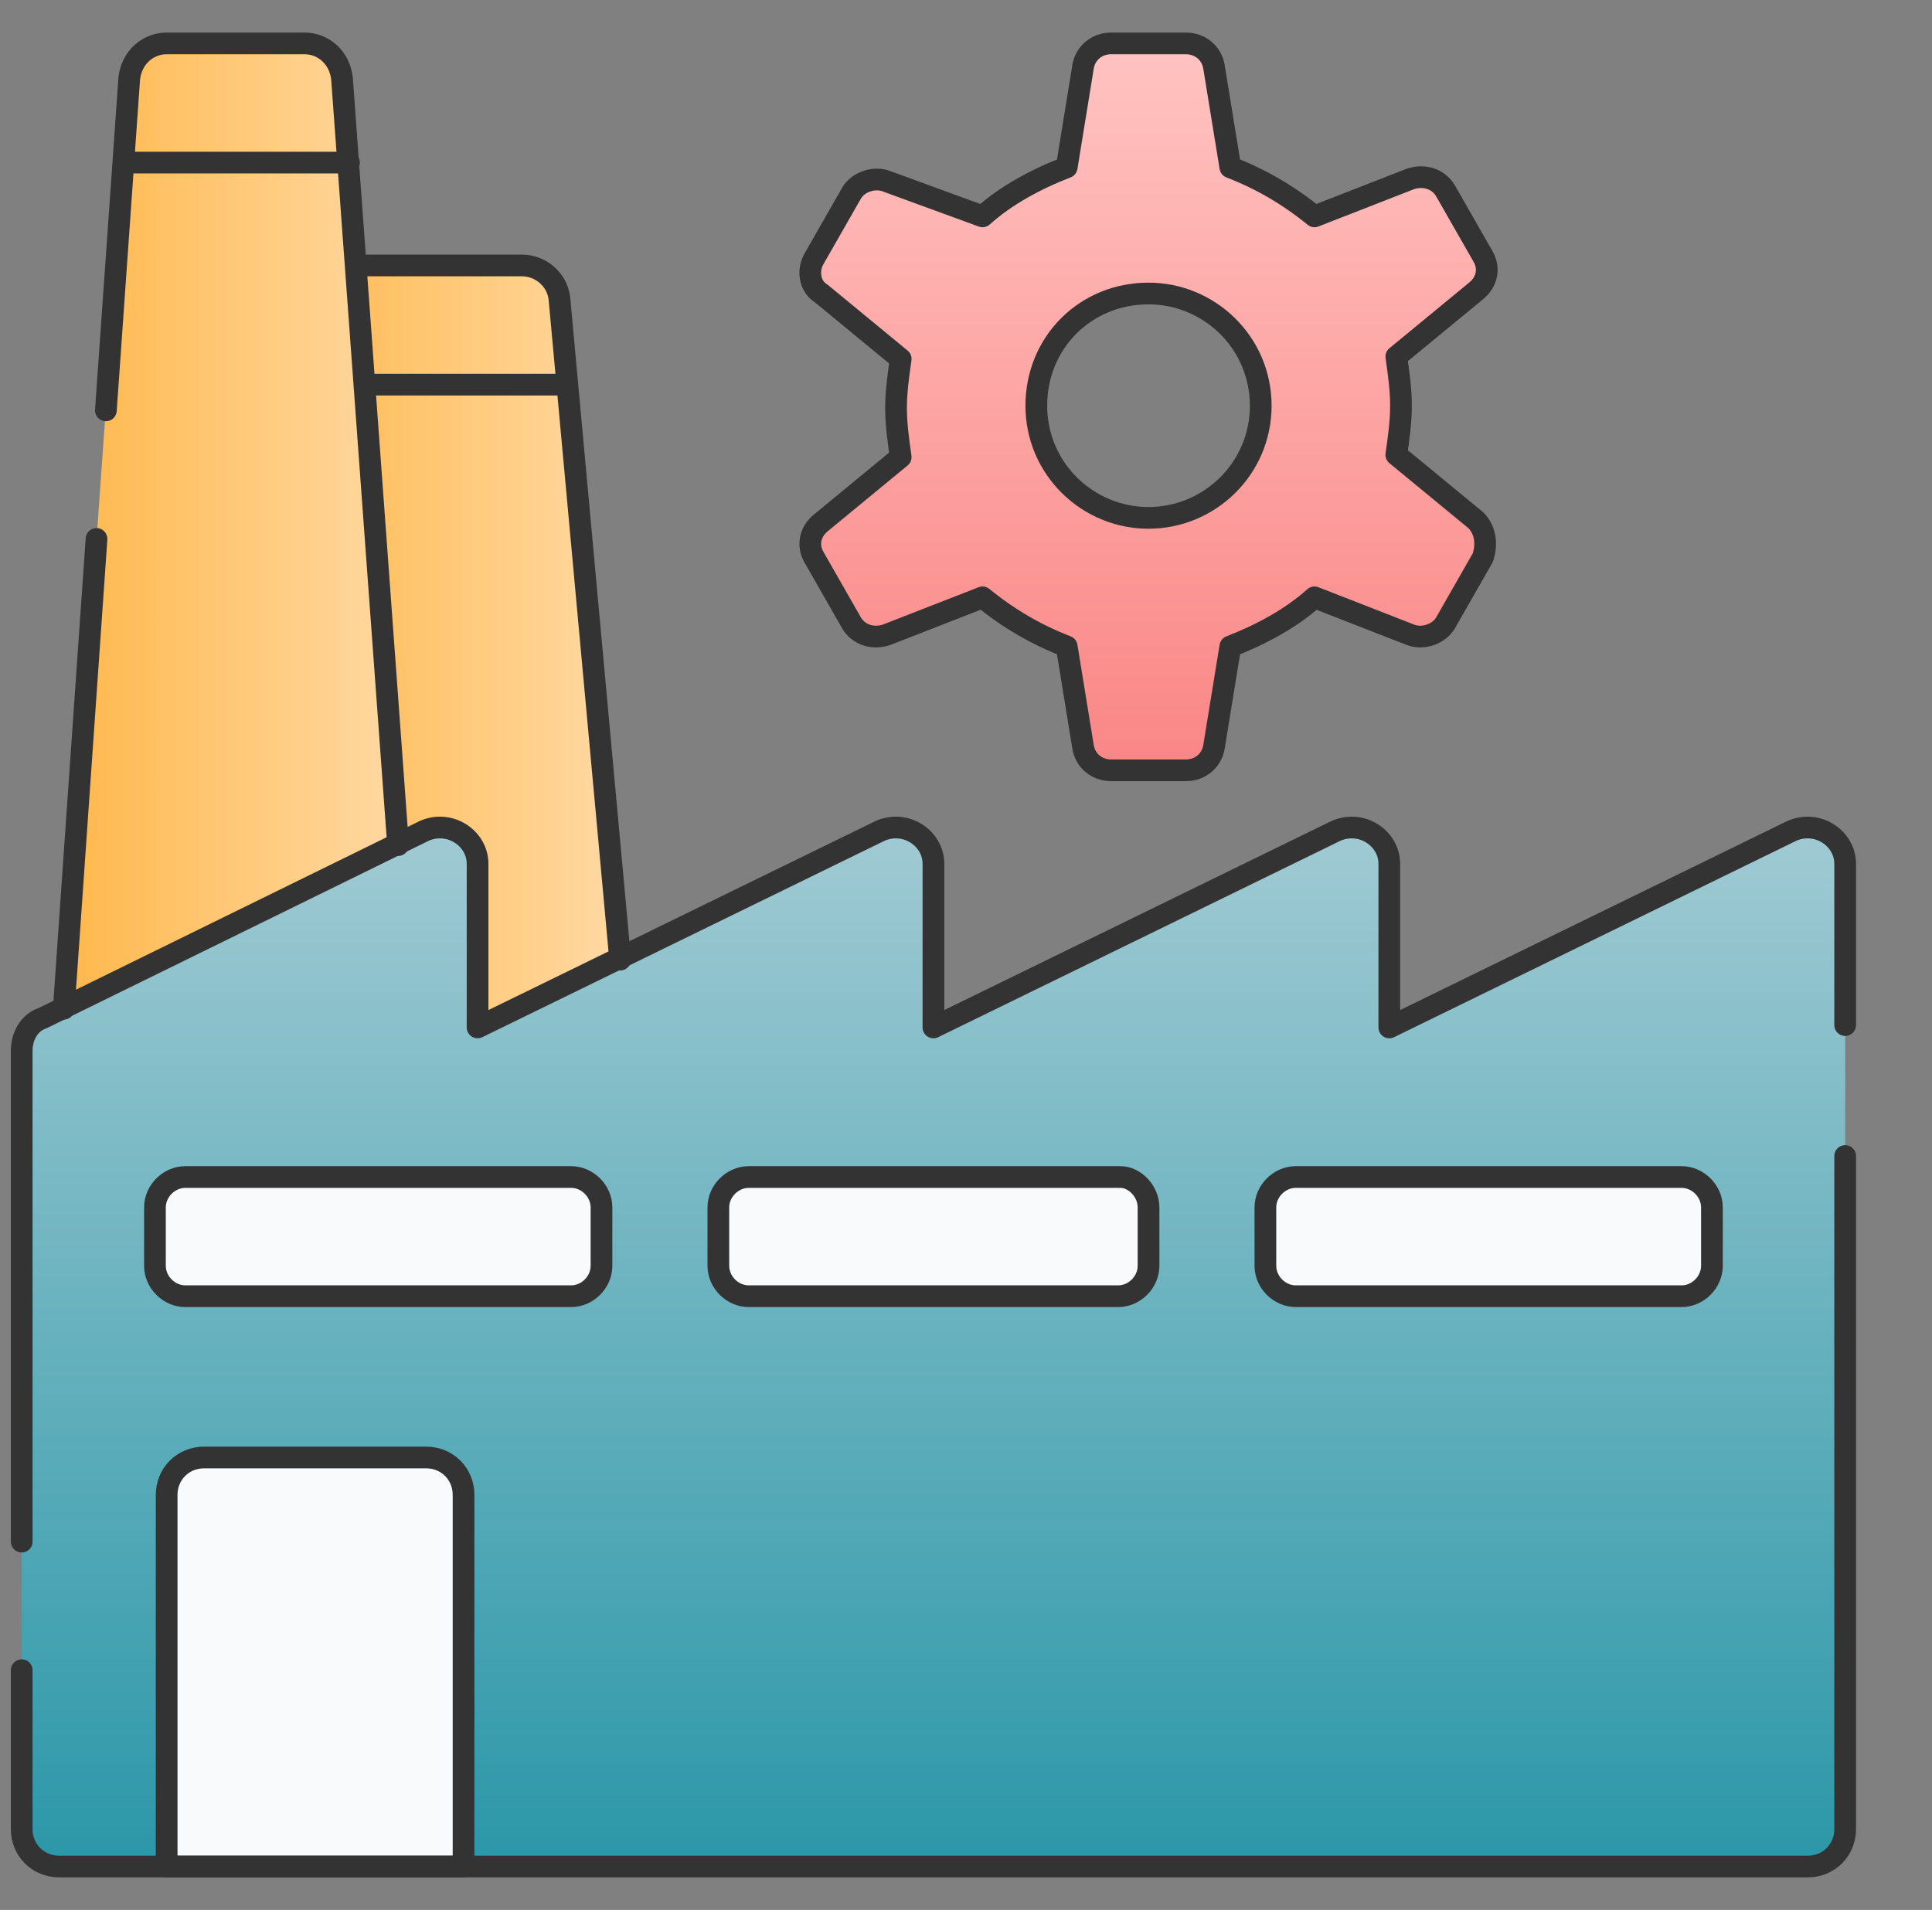
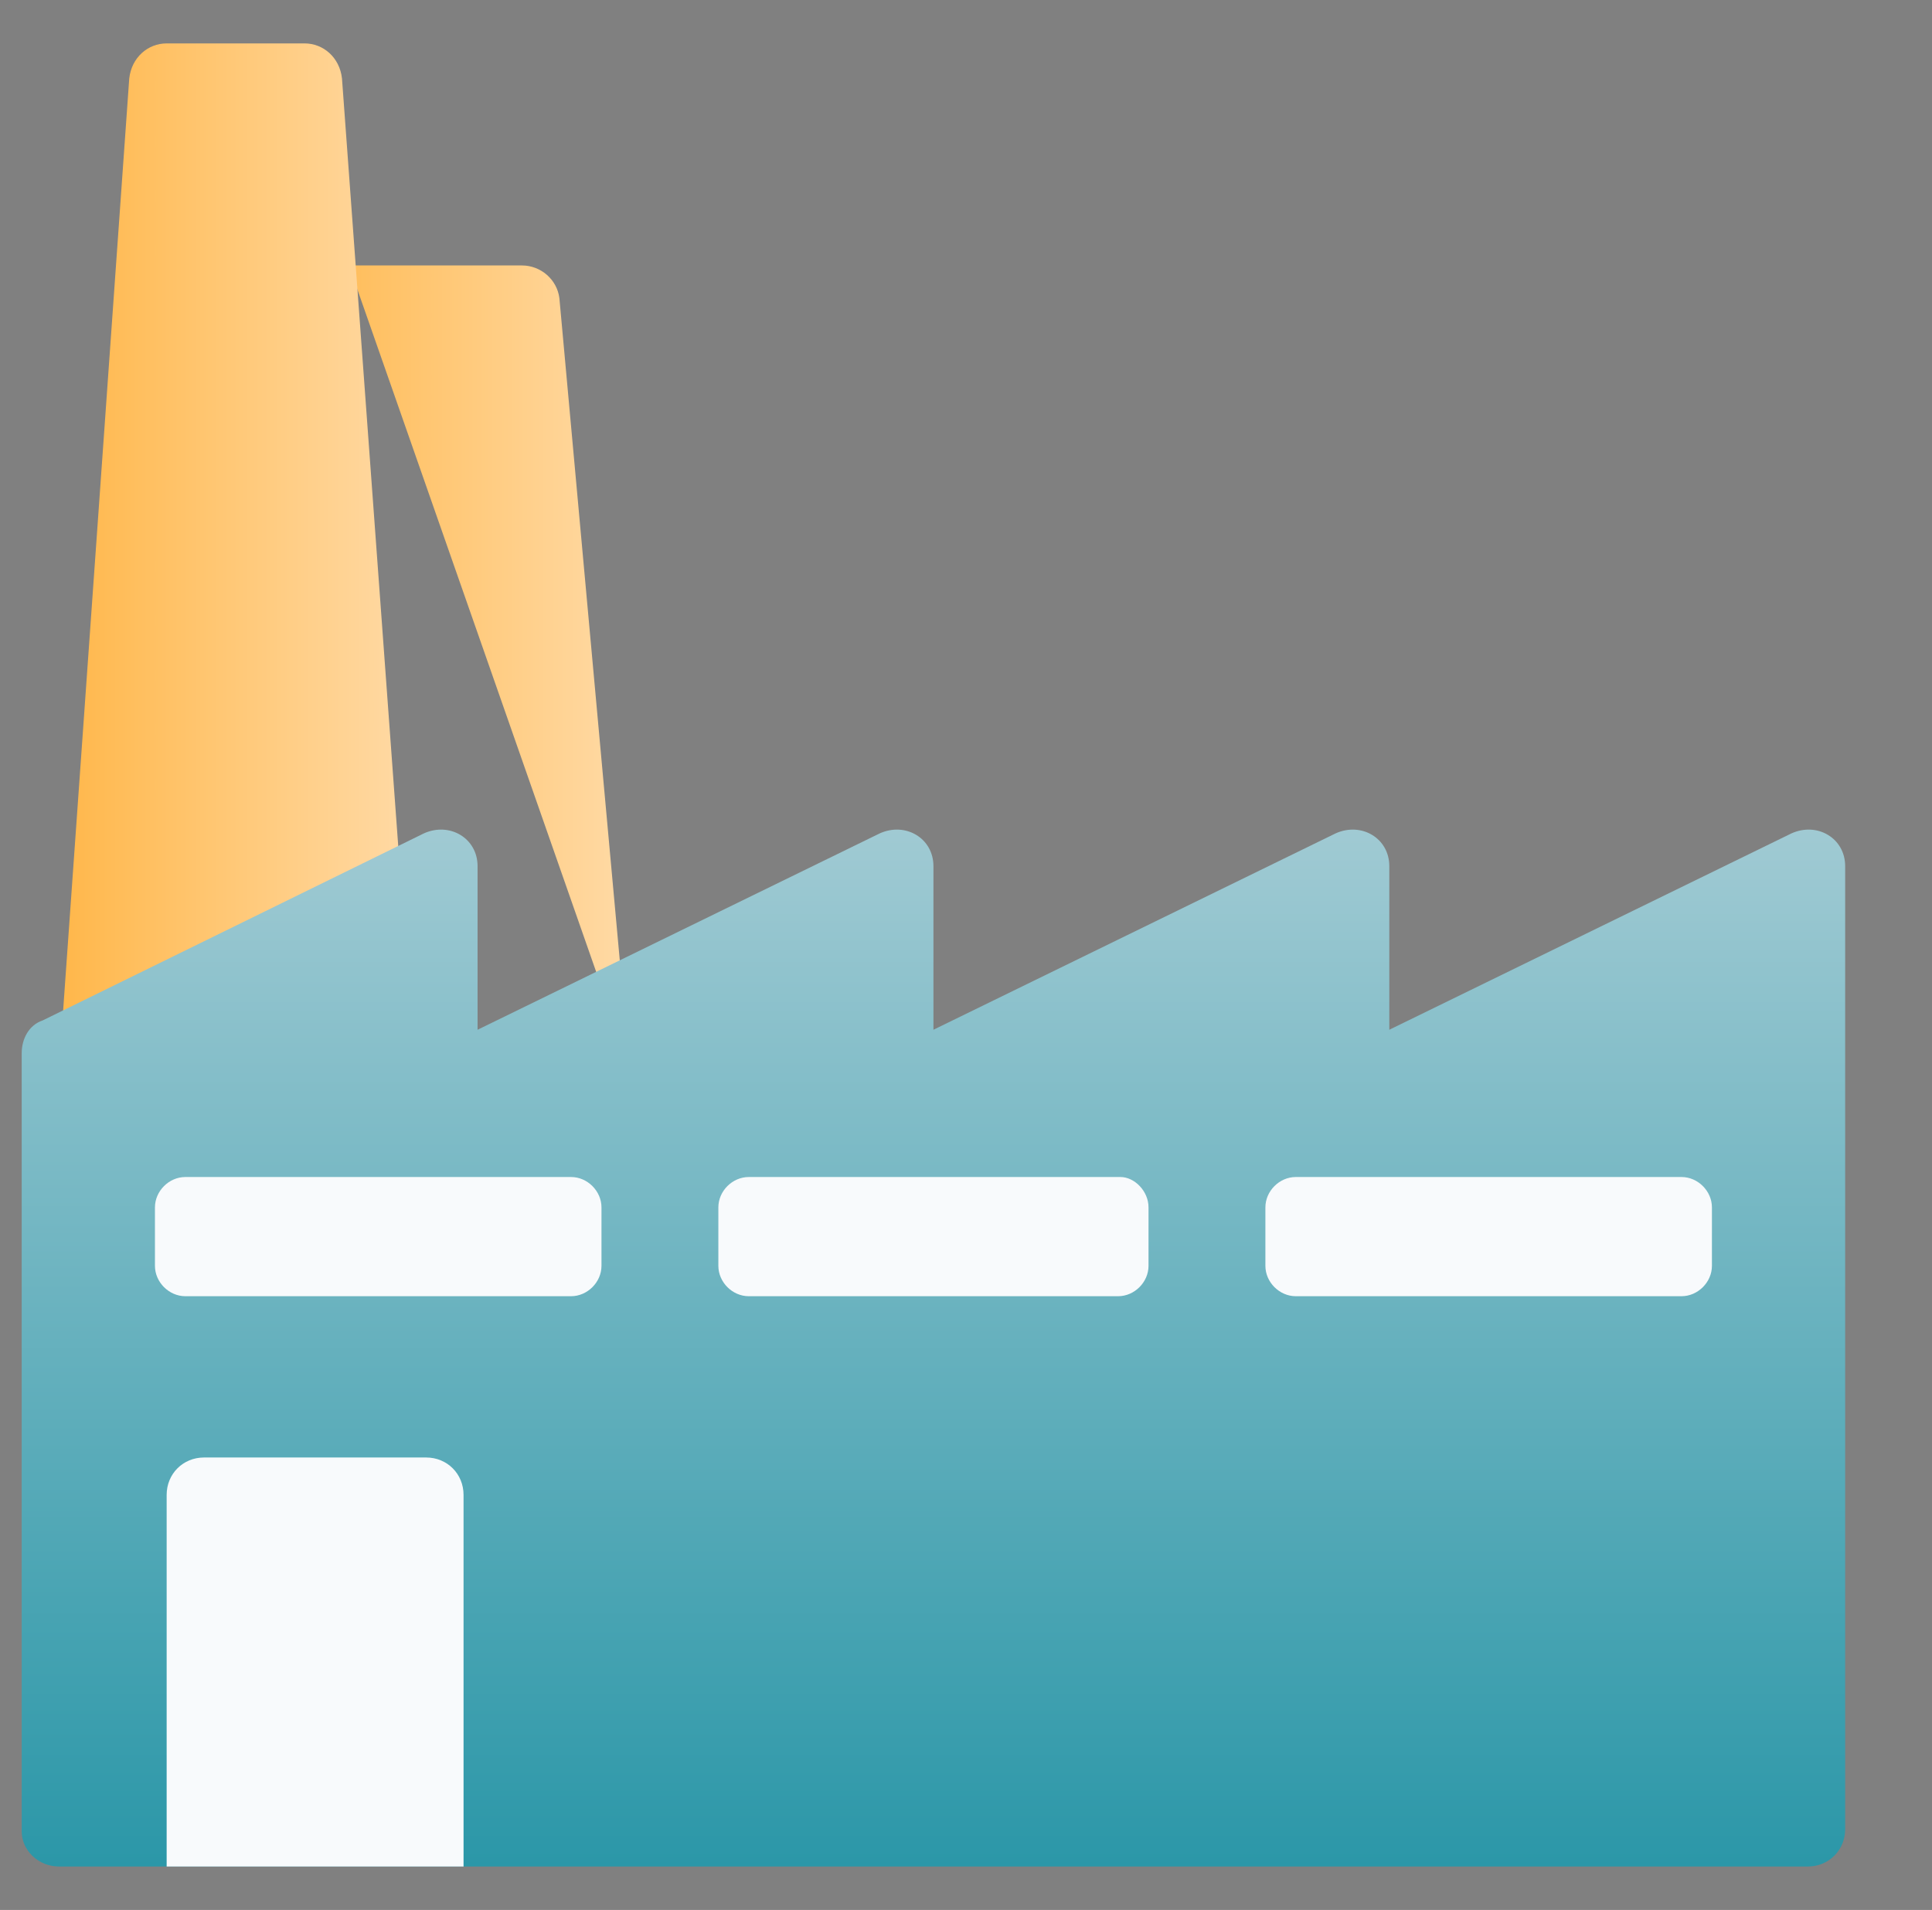
<svg xmlns="http://www.w3.org/2000/svg" width="89" height="88" viewBox="0 0 89 88" fill="none">
  <rect x="0" y="0" width="89" height="88" fill="#808080" stroke="none" />
-   <path d="M67.985 23.969L64.323 20.954C64.431 20.2 64.538 19.446 64.538 18.692C64.538 17.939 64.431 17.185 64.323 16.431L67.985 13.415C68.523 12.985 68.631 12.338 68.308 11.8L66.585 8.785C66.262 8.246 65.615 8.031 64.969 8.246L60.554 9.969C59.369 9 58.077 8.246 56.677 7.708L55.923 3.077C55.815 2.431 55.277 2 54.631 2H51.185C50.538 2 50 2.431 49.892 3.077L49.139 7.708C47.739 8.246 46.339 9 45.262 9.969L40.846 8.354C40.308 8.138 39.554 8.354 39.231 8.892L37.508 11.908C37.185 12.446 37.292 13.2 37.831 13.523L41.492 16.538C41.385 17.292 41.277 18.046 41.277 18.8C41.277 19.554 41.385 20.308 41.492 21.061L37.831 24.077C37.292 24.508 37.185 25.154 37.508 25.692L39.231 28.708C39.554 29.246 40.2 29.462 40.846 29.246L45.262 27.523C46.446 28.492 47.739 29.246 49.139 29.785L49.892 34.415C50 35.062 50.538 35.492 51.185 35.492H54.631C55.277 35.492 55.815 35.062 55.923 34.415L56.677 29.785C58.077 29.246 59.477 28.492 60.554 27.523L64.969 29.246C65.508 29.462 66.262 29.246 66.585 28.708L68.308 25.692C68.523 25.046 68.415 24.4 67.985 23.969ZM52.908 23.861C50.108 23.861 47.739 21.6 47.739 18.692C47.739 15.785 50 13.523 52.908 13.523C55.708 13.523 58.077 15.785 58.077 18.692C58.077 21.6 55.708 23.861 52.908 23.861Z" fill="url(#paint0_linear_13_920)" />
-   <path d="M29 49.169H12.631L16.077 12.231H24.046C24.908 12.231 25.662 12.877 25.769 13.739L29 49.169Z" fill="url(#paint1_linear_13_920)" />
+   <path d="M29 49.169L16.077 12.231H24.046C24.908 12.231 25.662 12.877 25.769 13.739L29 49.169Z" fill="url(#paint1_linear_13_920)" />
  <path d="M19.092 49.169H2.723L5.954 3.615C6.062 2.646 6.815 2 7.677 2H14.031C14.892 2 15.646 2.646 15.754 3.615L19.092 49.169Z" fill="url(#paint2_linear_13_920)" />
  <path d="M64 47.446V39.908C64 38.615 62.708 37.861 61.523 38.4L43 47.446V39.908C43 38.615 41.708 37.861 40.523 38.4L22 47.446V39.908C22 38.615 20.708 37.861 19.523 38.4L1.969 47.015C1.323 47.231 1 47.877 1 48.523V84.385C1 85.246 1.754 86 2.723 86H83.277C84.246 86 85 85.246 85 84.277V39.908C85 38.615 83.708 37.861 82.523 38.4L64 47.446Z" fill="url(#paint3_linear_13_920)" />
  <path fill-rule="evenodd" clip-rule="evenodd" d="M26.308 54.231H8.538C7.785 54.231 7.138 54.877 7.138 55.631V58.323C7.138 59.077 7.785 59.723 8.538 59.723H26.308C27.061 59.723 27.708 59.077 27.708 58.323V55.631C27.708 54.877 27.061 54.231 26.308 54.231ZM52.908 58.323V55.631C52.908 54.877 52.261 54.231 51.615 54.231H34.492C33.738 54.231 33.092 54.877 33.092 55.631V58.323C33.092 59.077 33.738 59.723 34.492 59.723H51.508C52.261 59.723 52.908 59.077 52.908 58.323ZM78.862 58.323V55.631C78.862 54.877 78.215 54.231 77.462 54.231H59.692C58.938 54.231 58.292 54.877 58.292 55.631V58.323C58.292 59.077 58.938 59.723 59.692 59.723H77.462C78.215 59.723 78.862 59.077 78.862 58.323ZM7.677 86H21.354V68.877C21.354 67.908 20.6 67.154 19.631 67.154H9.4C8.431 67.154 7.677 67.908 7.677 68.877V86Z" fill="#F8FAFC" />
-   <path d="M16.4 12.231H24.046C24.908 12.231 25.662 12.877 25.769 13.739L28.569 44.215M4.877 18.908L5.954 3.615C6.062 2.646 6.815 2 7.677 2H14.031C14.892 2 15.646 2.646 15.754 3.615L18.338 38.938M4.446 24.831L2.938 46.477" stroke="#333333" stroke-miterlimit="10" stroke-linecap="round" stroke-linejoin="round" />
-   <path d="M1 71.031V48.416C1 47.769 1.323 47.123 1.969 46.908L19.523 38.292C20.708 37.754 22 38.615 22 39.8V47.339L40.523 38.292C41.708 37.754 43 38.615 43 39.8V47.339L61.523 38.292C62.708 37.754 64 38.615 64 39.8V47.339L82.523 38.292C83.708 37.754 85 38.615 85 39.8V47.231M85 53.262V84.277C85 85.246 84.246 86 83.277 86H2.723C1.754 86 1 85.246 1 84.277V76.954M5.738 7.492H16.077M16.831 17.723H26.092" stroke="#333333" stroke-miterlimit="10" stroke-linecap="round" stroke-linejoin="round" />
-   <path d="M21.354 86H7.677V68.877C7.677 67.908 8.431 67.154 9.4 67.154H19.631C20.6 67.154 21.354 67.908 21.354 68.877V86ZM8.538 54.231H26.308C27.062 54.231 27.708 54.877 27.708 55.631V58.323C27.708 59.077 27.062 59.723 26.308 59.723H8.538C7.785 59.723 7.138 59.077 7.138 58.323V55.631C7.138 54.877 7.785 54.231 8.538 54.231ZM52.908 55.631V58.323C52.908 59.077 52.262 59.723 51.508 59.723H34.492C33.739 59.723 33.092 59.077 33.092 58.323V55.631C33.092 54.877 33.739 54.231 34.492 54.231H51.615C52.262 54.231 52.908 54.877 52.908 55.631ZM78.862 55.631V58.323C78.862 59.077 78.215 59.723 77.462 59.723H59.692C58.938 59.723 58.292 59.077 58.292 58.323V55.631C58.292 54.877 58.938 54.231 59.692 54.231H77.462C78.215 54.231 78.862 54.877 78.862 55.631ZM67.985 23.969L64.323 20.954C64.431 20.2 64.538 19.446 64.538 18.692C64.538 17.939 64.431 17.185 64.323 16.431L67.985 13.415C68.523 12.985 68.631 12.338 68.308 11.8L66.585 8.785C66.262 8.246 65.615 8.031 64.969 8.246L60.554 9.969C59.369 9 58.077 8.246 56.677 7.708L55.923 3.077C55.815 2.431 55.277 2 54.631 2H51.185C50.538 2 50 2.431 49.892 3.077L49.139 7.708C47.739 8.246 46.339 9 45.262 9.969L40.846 8.354C40.308 8.138 39.554 8.354 39.231 8.892L37.508 11.908C37.185 12.446 37.292 13.2 37.831 13.523L41.492 16.538C41.385 17.292 41.277 18.046 41.277 18.8C41.277 19.554 41.385 20.308 41.492 21.061L37.831 24.077C37.292 24.508 37.185 25.154 37.508 25.692L39.231 28.708C39.554 29.246 40.2 29.462 40.846 29.246L45.262 27.523C46.446 28.492 47.739 29.246 49.139 29.785L49.892 34.415C50 35.062 50.538 35.492 51.185 35.492H54.631C55.277 35.492 55.815 35.062 55.923 34.415L56.677 29.785C58.077 29.246 59.477 28.492 60.554 27.523L64.969 29.246C65.508 29.462 66.262 29.246 66.585 28.708L68.308 25.692C68.523 25.046 68.415 24.4 67.985 23.969ZM52.908 23.861C50.108 23.861 47.739 21.6 47.739 18.692C47.739 15.785 50 13.523 52.908 13.523C55.708 13.523 58.077 15.785 58.077 18.692C58.077 21.6 55.708 23.861 52.908 23.861Z" stroke="#333333" stroke-miterlimit="10" stroke-linecap="round" stroke-linejoin="round" />
  <defs>
    <linearGradient id="paint0_linear_13_920" x1="52.908" y1="2.048" x2="52.908" y2="35.444" gradientUnits="userSpaceOnUse">
      <stop stop-color="#FFC3C1" />
      <stop offset="1" stop-color="#FA8686" />
    </linearGradient>
    <linearGradient id="paint1_linear_13_920" x1="28.979" y1="30.7" x2="12.652" y2="30.7" gradientUnits="userSpaceOnUse">
      <stop stop-color="#FFDAA6" />
      <stop offset="1" stop-color="#FFB74A" />
    </linearGradient>
    <linearGradient id="paint2_linear_13_920" x1="19.077" y1="25.585" x2="2.739" y2="25.585" gradientUnits="userSpaceOnUse">
      <stop stop-color="#FFDAA6" />
      <stop offset="1" stop-color="#FFB74A" />
    </linearGradient>
    <linearGradient id="paint3_linear_13_920" x1="43" y1="38.224" x2="43" y2="86" gradientUnits="userSpaceOnUse">
      <stop stop-color="#A0CAD3" />
      <stop offset="1" stop-color="#2B97A8" />
    </linearGradient>
  </defs>
</svg>